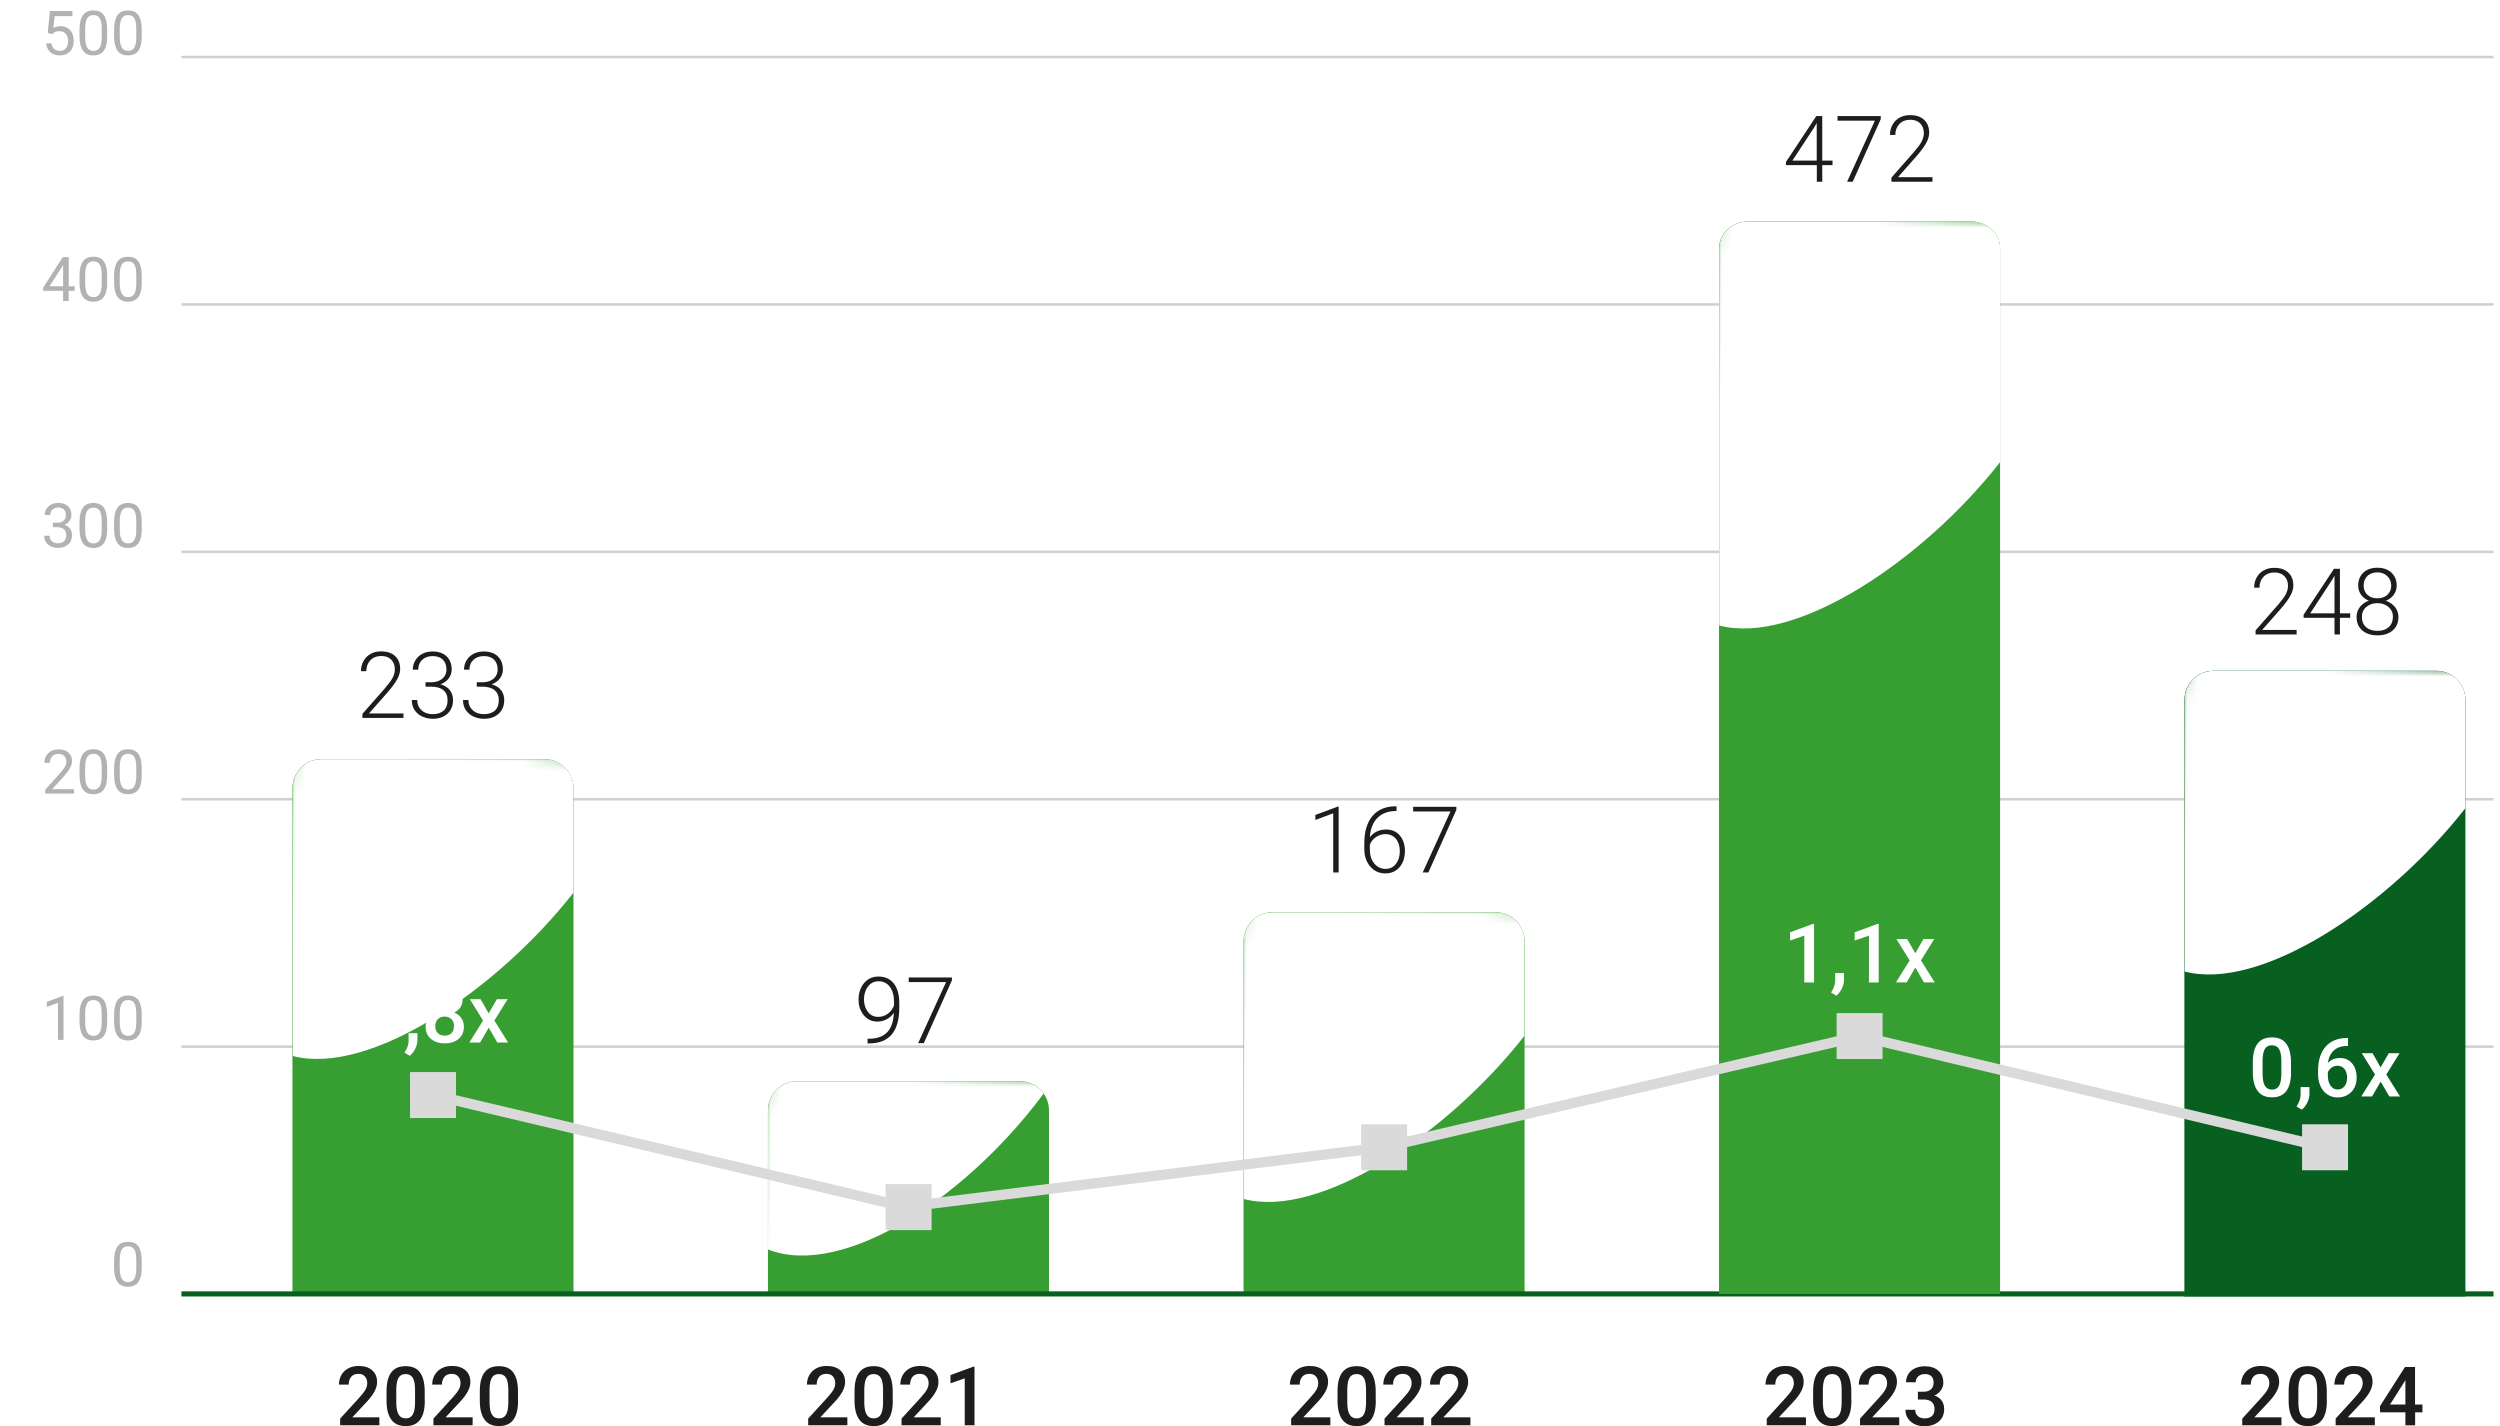
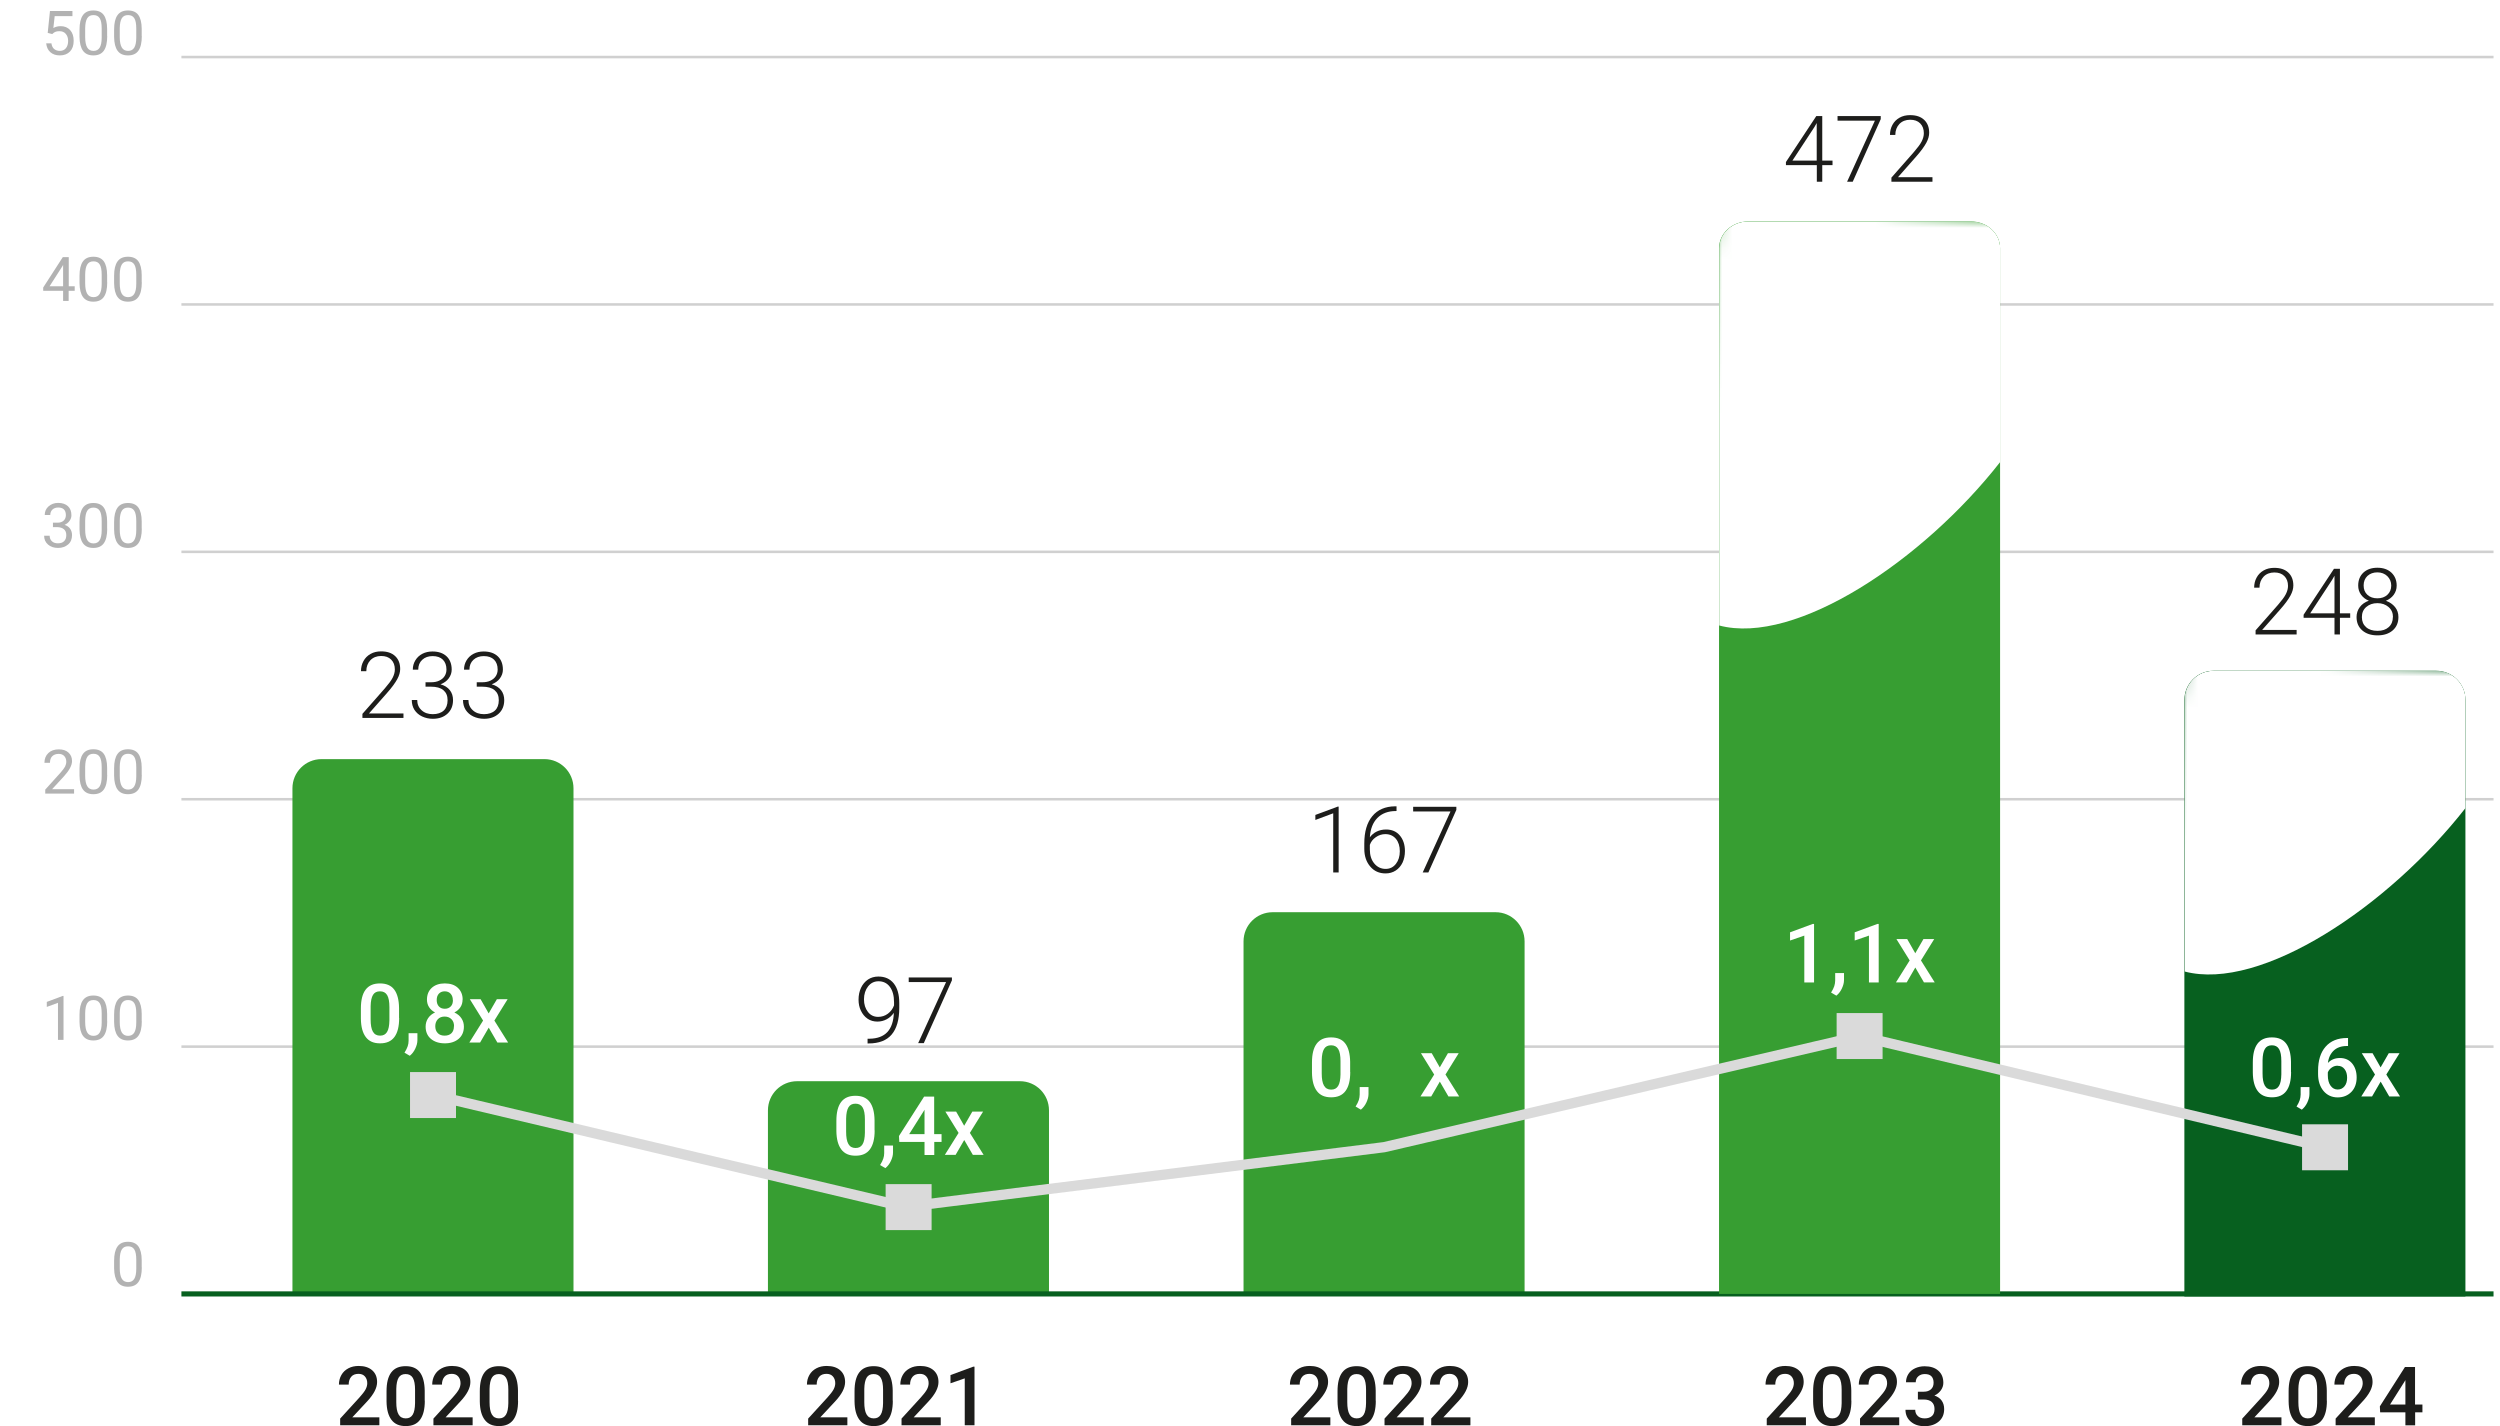
<svg xmlns="http://www.w3.org/2000/svg" xmlns:xlink="http://www.w3.org/1999/xlink" id="Capa_1" data-name="Capa 1" viewBox="0 0 243.64 139.02">
  <defs>
    <style>
      .cls-1, .cls-2, .cls-3, .cls-4 {
        fill: none;
      }

      .cls-5 {
        mask: url(#mask);
      }

      .cls-6 {
        filter: url(#luminosity-noclip);
      }

      .cls-7 {
        filter: url(#luminosity-noclip-3);
      }

      .cls-8 {
        filter: url(#luminosity-noclip-4);
      }

      .cls-9 {
        filter: url(#luminosity-noclip-2);
      }

      .cls-10 {
        filter: url(#luminosity-noclip-5);
      }

      .cls-11 {
        fill: #1d1d1b;
      }

      .cls-12 {
        mask: url(#mask-2);
      }

      .cls-13 {
        mask: url(#mask-3);
      }

      .cls-14 {
        mask: url(#mask-4);
      }

      .cls-15 {
        mask: url(#mask-1);
      }

      .cls-16 {
        clip-path: url(#clippath-1);
      }

      .cls-17 {
        clip-path: url(#clippath-3);
      }

      .cls-18 {
        clip-path: url(#clippath-4);
      }

      .cls-19 {
        clip-path: url(#clippath-2);
      }

      .cls-20 {
        clip-path: url(#clippath-7);
      }

      .cls-21 {
        clip-path: url(#clippath-6);
      }

      .cls-22 {
        clip-path: url(#clippath-9);
      }

      .cls-23 {
        clip-path: url(#clippath-8);
      }

      .cls-24 {
        clip-path: url(#clippath-5);
      }

      .cls-25 {
        fill: #dadada;
      }

      .cls-2 {
        stroke: #07601f;
        stroke-width: .5px;
      }

      .cls-26 {
        fill: #fff;
      }

      .cls-27 {
        fill: url(#Degradado_sin_nombre);
      }

      .cls-3 {
        stroke: #d0d0d0;
        stroke-width: .25px;
      }

      .cls-28 {
        fill: url(#Degradado_sin_nombre-2);
      }

      .cls-29 {
        fill: url(#Degradado_sin_nombre-5);
      }

      .cls-30 {
        fill: url(#Degradado_sin_nombre-4);
      }

      .cls-31 {
        fill: url(#Degradado_sin_nombre-3);
      }

      .cls-32 {
        fill: #379e32;
      }

      .cls-4 {
        stroke: #dadada;
      }

      .cls-33 {
        fill: #07601f;
      }

      .cls-34 {
        clip-path: url(#clippath);
      }

      .cls-35 {
        fill: #b2b2b2;
      }
    </style>
    <clipPath id="clippath">
      <path class="cls-1" d="M31.34,73.98c-1.57,0-2.83,1.27-2.83,2.83v49.3h27.39v-49.3c0-1.57-1.27-2.83-2.83-2.83h-21.72Z" />
    </clipPath>
    <filter id="luminosity-noclip" x="13.28" y="24.65" width="57.85" height="103.37" color-interpolation-filters="sRGB" filterUnits="userSpaceOnUse">
      <feFlood flood-color="#fff" result="bg" />
      <feBlend in="SourceGraphic" in2="bg" />
    </filter>
    <linearGradient id="Degradado_sin_nombre" data-name="Degradado sin nombre" x1="414.24" y1="186.95" x2="415.24" y2="186.95" gradientTransform="translate(30404.8 -13571.78) rotate(-180) scale(73.13 -73.13)" gradientUnits="userSpaceOnUse">
      <stop offset="0" stop-color="#fff" />
      <stop offset="1" stop-color="#000" />
    </linearGradient>
    <mask id="mask" x="13.28" y="24.65" width="57.85" height="103.37" maskUnits="userSpaceOnUse">
      <g class="cls-6">
-         <rect class="cls-27" x="15.24" y="84.57" width="53.91" height="30.96" transform="translate(-60.54 135.17) rotate(-86)" />
-       </g>
+         </g>
    </mask>
    <clipPath id="clippath-1">
      <rect class="cls-1" x="13.28" y="24.65" width="57.85" height="79.55" />
    </clipPath>
    <clipPath id="clippath-2">
      <path class="cls-1" d="M77.68,105.37c-1.57,0-2.84,1.27-2.84,2.83v17.91h27.39v-17.91c0-1.56-1.27-2.83-2.83-2.83h-21.72Z" />
    </clipPath>
    <filter id="luminosity-noclip-2" x="59.62" y="41.4" width="57.85" height="86.62" color-interpolation-filters="sRGB" filterUnits="userSpaceOnUse">
      <feFlood flood-color="#fff" result="bg" />
      <feBlend in="SourceGraphic" in2="bg" />
    </filter>
    <linearGradient id="Degradado_sin_nombre-2" data-name="Degradado sin nombre" y1="186.95" y2="186.95" gradientTransform="translate(30450.1 -13556.02) rotate(-180) scale(73.13 -73.13)" xlink:href="#Degradado_sin_nombre" />
    <mask id="mask-1" x="59.62" y="41.4" width="57.85" height="86.62" maskUnits="userSpaceOnUse">
      <g class="cls-9">
        <rect class="cls-28" x="77.24" y="101.35" width="22.6" height="28.77" transform="translate(-33.09 196) rotate(-86)" />
      </g>
    </mask>
    <clipPath id="clippath-3">
      <rect class="cls-1" x="59.62" y="41.4" width="57.85" height="81.96" />
    </clipPath>
    <clipPath id="clippath-4">
      <path class="cls-1" d="M124.03,88.9c-1.57,0-2.84,1.27-2.84,2.83v34.38h27.39v-34.38c0-1.57-1.27-2.83-2.83-2.83h-21.72Z" />
    </clipPath>
    <filter id="luminosity-noclip-3" x="105.97" y="38.59" width="57.85" height="89.43" color-interpolation-filters="sRGB" filterUnits="userSpaceOnUse">
      <feFlood flood-color="#fff" result="bg" />
      <feBlend in="SourceGraphic" in2="bg" />
    </filter>
    <linearGradient id="Degradado_sin_nombre-3" data-name="Degradado sin nombre" x1="414.24" y1="186.94" x2="415.24" y2="186.94" gradientTransform="translate(30491.02 -13563.88) rotate(-180) scale(73.13 -73.13)" xlink:href="#Degradado_sin_nombre" />
    <mask id="mask-2" x="105.97" y="38.59" width="57.85" height="89.43" maskUnits="userSpaceOnUse">
      <g class="cls-7">
        <rect class="cls-31" x="115.37" y="92.54" width="39.04" height="29.92" transform="translate(18.24 234.56) rotate(-86)" />
      </g>
    </mask>
    <clipPath id="clippath-5">
-       <rect class="cls-1" x="105.97" y="38.59" width="57.85" height="79.55" />
-     </clipPath>
+       </clipPath>
    <clipPath id="clippath-6">
      <path class="cls-1" d="M215.72,65.37c-1.57,0-2.83,1.27-2.83,2.83v58.14h27.39v-58.14c0-1.57-1.27-2.83-2.83-2.83h-21.72Z" />
    </clipPath>
    <filter id="luminosity-noclip-4" x="197.66" y="16.42" width="57.85" height="111.84" color-interpolation-filters="sRGB" filterUnits="userSpaceOnUse">
      <feFlood flood-color="#fff" result="bg" />
      <feBlend in="SourceGraphic" in2="bg" />
    </filter>
    <linearGradient id="Degradado_sin_nombre-4" data-name="Degradado sin nombre" x1="414.24" y1="186.95" x2="415.24" y2="186.95" gradientTransform="translate(30593.22 -13576.25) rotate(180) scale(73.13 -73.13)" xlink:href="#Degradado_sin_nombre" />
    <mask id="mask-3" x="197.66" y="16.42" width="57.85" height="111.84" maskUnits="userSpaceOnUse">
      <g class="cls-8">
        <rect class="cls-30" x="195.21" y="80.07" width="62.74" height="31.58" transform="translate(115.15 315.21) rotate(-86)" />
      </g>
    </mask>
    <clipPath id="clippath-7">
      <rect class="cls-1" x="197.66" y="16.42" width="57.85" height="79.55" />
    </clipPath>
    <clipPath id="clippath-8">
      <path class="cls-1" d="M170.37,21.58c-1.57,0-2.83,1.17-2.83,2.61v101.91h27.39V24.19c0-1.44-1.27-2.61-2.83-2.61h-21.72Z" />
    </clipPath>
    <filter id="luminosity-noclip-5" x="152.31" y="-17.3" width="57.85" height="145.31" color-interpolation-filters="sRGB" filterUnits="userSpaceOnUse">
      <feFlood flood-color="#fff" result="bg" />
      <feBlend in="SourceGraphic" in2="bg" />
    </filter>
    <linearGradient id="Degradado_sin_nombre-5" data-name="Degradado sin nombre" x1="414.24" y1="186.96" x2="415.24" y2="186.96" gradientTransform="translate(30559.54 -13599.09) rotate(-180) scale(73.13 -73.13)" xlink:href="#Degradado_sin_nombre" />
    <mask id="mask-4" x="152.31" y="-17.3" width="57.85" height="145.31" maskUnits="userSpaceOnUse">
      <g class="cls-10">
        <rect class="cls-29" x="128.14" y="56.53" width="106.18" height="34.62" transform="translate(94.93 249.48) rotate(-86)" />
      </g>
    </mask>
    <clipPath id="clippath-9">
      <rect class="cls-1" x="152.31" y="-17.3" width="57.85" height="79.55" />
    </clipPath>
  </defs>
  <line class="cls-3" x1="17.68" y1="102" x2="243.01" y2="102" />
  <line class="cls-3" x1="17.68" y1="77.89" x2="243.01" y2="77.89" />
  <line class="cls-3" x1="17.68" y1="53.78" x2="243.01" y2="53.78" />
  <line class="cls-3" x1="17.68" y1="29.67" x2="243.01" y2="29.67" />
  <line class="cls-3" x1="17.68" y1="5.56" x2="243.01" y2="5.56" />
  <g>
    <path class="cls-35" d="M4.65,3.2l.22-2.13h2.19v.5h-1.73l-.13,1.16c.21-.12.45-.18.71-.18.39,0,.7.13.93.39s.34.6.34,1.04-.12.79-.36,1.04-.57.38-.99.38c-.38,0-.68-.1-.92-.31s-.37-.5-.41-.87h.51c.03.24.12.43.26.55s.33.19.56.19c.25,0,.45-.09.59-.26s.22-.41.22-.71c0-.29-.08-.51-.23-.69s-.36-.26-.62-.26c-.24,0-.42.05-.56.16l-.14.12-.43-.11Z" />
    <path class="cls-35" d="M10.45,3.52c0,.63-.11,1.11-.33,1.42s-.56.46-1.02.46-.79-.15-1.01-.45-.33-.75-.34-1.35v-.72c0-.63.11-1.09.33-1.4s.56-.46,1.02-.46.8.15,1.01.44.33.75.33,1.36v.7ZM9.91,2.78c0-.46-.06-.79-.19-1s-.33-.31-.61-.31-.48.1-.61.31-.19.53-.2.96v.87c0,.46.07.8.2,1.02s.34.33.61.33.47-.1.6-.31.2-.53.2-.98v-.89Z" />
    <path class="cls-35" d="M13.82,3.52c0,.63-.11,1.11-.33,1.42s-.56.46-1.02.46-.79-.15-1.01-.45-.33-.75-.34-1.35v-.72c0-.63.11-1.09.33-1.4s.56-.46,1.02-.46.8.15,1.01.44.33.75.33,1.36v.7ZM13.28,2.78c0-.46-.06-.79-.19-1s-.33-.31-.61-.31-.48.1-.61.31-.19.53-.2.96v.87c0,.46.07.8.2,1.02s.34.33.61.33.47-.1.6-.31.2-.53.2-.98v-.89Z" />
  </g>
  <g>
    <path class="cls-35" d="M6.69,27.9h.59v.44h-.59v.99h-.54v-.99h-1.94v-.32l1.91-2.96h.58v2.83ZM4.82,27.9h1.33v-2.09l-.06.12-1.26,1.97Z" />
    <path class="cls-35" d="M10.45,27.52c0,.63-.11,1.11-.33,1.42s-.56.46-1.02.46-.79-.15-1.01-.45-.33-.75-.34-1.35v-.72c0-.63.11-1.09.33-1.4s.56-.46,1.02-.46.8.15,1.01.44.33.75.33,1.36v.7ZM9.91,26.78c0-.46-.06-.79-.19-1s-.33-.31-.61-.31-.48.1-.61.31-.19.53-.2.96v.87c0,.46.07.8.2,1.02s.34.33.61.33.47-.1.6-.31.2-.53.2-.98v-.89Z" />
    <path class="cls-35" d="M13.82,27.52c0,.63-.11,1.11-.33,1.42s-.56.46-1.02.46-.79-.15-1.01-.45-.33-.75-.34-1.35v-.72c0-.63.11-1.09.33-1.4s.56-.46,1.02-.46.8.15,1.01.44.33.75.33,1.36v.7ZM13.28,26.78c0-.46-.06-.79-.19-1s-.33-.31-.61-.31-.48.1-.61.31-.19.53-.2.96v.87c0,.46.07.8.2,1.02s.34.33.61.33.47-.1.6-.31.2-.53.2-.98v-.89Z" />
  </g>
  <g>
    <path class="cls-35" d="M5.19,50.94h.41c.26,0,.46-.07.6-.2s.22-.31.22-.53c0-.5-.25-.75-.75-.75-.23,0-.42.07-.56.2s-.21.31-.21.53h-.54c0-.34.12-.62.37-.84s.56-.34.94-.34c.4,0,.72.11.95.32s.34.51.34.89c0,.19-.06.37-.18.54s-.28.3-.49.39c.23.07.42.2.54.37s.19.38.19.63c0,.38-.12.69-.38.91s-.58.34-.98.34-.73-.11-.98-.33-.38-.5-.38-.86h.54c0,.22.07.4.22.54s.34.2.59.2c.26,0,.46-.07.6-.21s.21-.33.21-.59-.08-.44-.23-.57-.37-.2-.66-.21h-.41v-.44Z" />
    <path class="cls-35" d="M10.45,51.52c0,.63-.11,1.11-.33,1.42s-.56.46-1.02.46-.79-.15-1.01-.45-.33-.75-.34-1.35v-.72c0-.63.11-1.09.33-1.4s.56-.46,1.02-.46.8.15,1.01.44.33.75.33,1.36v.7ZM9.91,50.78c0-.46-.06-.79-.19-1s-.33-.31-.61-.31-.48.1-.61.31-.19.53-.2.96v.87c0,.46.07.8.2,1.02s.34.33.61.33.47-.1.6-.31.2-.53.2-.98v-.89Z" />
    <path class="cls-35" d="M13.82,51.52c0,.63-.11,1.11-.33,1.42s-.56.46-1.02.46-.79-.15-1.01-.45-.33-.75-.34-1.35v-.72c0-.63.11-1.09.33-1.4s.56-.46,1.02-.46.8.15,1.01.44.33.75.33,1.36v.7ZM13.28,50.78c0-.46-.06-.79-.19-1s-.33-.31-.61-.31-.48.1-.61.31-.19.53-.2.96v.87c0,.46.07.8.2,1.02s.34.33.61.33.47-.1.6-.31.2-.53.2-.98v-.89Z" />
  </g>
  <g>
    <path class="cls-35" d="M7.2,77.34h-2.79v-.39l1.48-1.64c.22-.25.37-.45.45-.6.08-.16.12-.32.12-.48,0-.22-.07-.41-.2-.55s-.31-.21-.54-.21c-.27,0-.48.08-.63.23s-.22.37-.22.64h-.54c0-.39.13-.71.38-.95s.59-.36,1.02-.36c.4,0,.71.1.94.31.23.21.35.48.35.83,0,.42-.27.92-.8,1.5l-1.14,1.24h2.14v.44Z" />
    <path class="cls-35" d="M10.45,75.52c0,.63-.11,1.11-.33,1.42s-.56.46-1.02.46-.79-.15-1.01-.45c-.22-.3-.33-.75-.34-1.35v-.72c0-.63.11-1.09.33-1.4s.56-.46,1.02-.46.8.15,1.01.44.33.75.33,1.36v.7ZM9.91,74.77c0-.46-.06-.79-.19-1-.13-.21-.33-.31-.61-.31s-.48.1-.61.31-.19.53-.2.96v.87c0,.46.07.8.2,1.02.13.22.34.33.61.33s.47-.1.6-.31.2-.53.2-.98v-.89Z" />
    <path class="cls-35" d="M13.82,75.52c0,.63-.11,1.11-.33,1.42s-.56.46-1.02.46-.79-.15-1.01-.45c-.22-.3-.33-.75-.34-1.35v-.72c0-.63.11-1.09.33-1.4s.56-.46,1.02-.46.8.15,1.01.44.33.75.33,1.36v.7ZM13.28,74.77c0-.46-.06-.79-.19-1-.13-.21-.33-.31-.61-.31s-.48.1-.61.31-.19.53-.2.96v.87c0,.46.07.8.2,1.02.13.22.34.33.61.33s.47-.1.6-.31.2-.53.2-.98v-.89Z" />
  </g>
  <g>
    <path class="cls-35" d="M6.19,101.34h-.54v-3.61l-1.09.4v-.49l1.55-.58h.08v4.29Z" />
    <path class="cls-35" d="M10.45,99.52c0,.63-.11,1.11-.33,1.42s-.56.46-1.02.46-.79-.15-1.01-.45c-.22-.3-.33-.75-.34-1.35v-.72c0-.63.11-1.09.33-1.4s.56-.46,1.02-.46.8.15,1.01.44.33.75.33,1.36v.7ZM9.91,98.77c0-.46-.06-.79-.19-1-.13-.21-.33-.31-.61-.31s-.48.1-.61.31-.19.53-.2.96v.87c0,.46.07.8.2,1.02.13.22.34.33.61.33s.47-.1.6-.31.2-.53.2-.98v-.89Z" />
    <path class="cls-35" d="M13.82,99.52c0,.63-.11,1.11-.33,1.42s-.56.46-1.02.46-.79-.15-1.01-.45c-.22-.3-.33-.75-.34-1.35v-.72c0-.63.11-1.09.33-1.4s.56-.46,1.02-.46.8.15,1.01.44.33.75.33,1.36v.7ZM13.28,98.77c0-.46-.06-.79-.19-1-.13-.21-.33-.31-.61-.31s-.48.1-.61.31-.19.53-.2.96v.87c0,.46.07.8.2,1.02.13.22.34.33.61.33s.47-.1.6-.31.2-.53.2-.98v-.89Z" />
  </g>
  <path class="cls-35" d="M13.82,123.52c0,.63-.11,1.11-.33,1.42s-.56.46-1.02.46-.79-.15-1.01-.45c-.22-.3-.33-.75-.34-1.35v-.72c0-.63.11-1.09.33-1.4s.56-.46,1.02-.46.8.15,1.01.44.33.75.33,1.36v.7ZM13.28,122.77c0-.46-.06-.79-.19-1-.13-.21-.33-.31-.61-.31s-.48.1-.61.31-.19.53-.2.96v.87c0,.46.07.8.2,1.02.13.22.34.33.61.33s.47-.1.6-.31.2-.53.2-.98v-.89Z" />
  <g>
    <g>
      <path class="cls-11" d="M36.97,138.9h-3.82v-.65l1.89-2.07c.27-.3.47-.56.58-.76s.17-.41.17-.62c0-.27-.08-.49-.23-.66s-.36-.25-.62-.25c-.31,0-.55.09-.71.28s-.25.44-.25.77h-.95c0-.35.08-.66.24-.94s.38-.49.68-.65.63-.23,1.01-.23c.55,0,.99.14,1.31.42s.48.66.48,1.15c0,.28-.08.58-.24.89s-.42.67-.79,1.06l-1.39,1.49h2.64v.76Z" />
      <path class="cls-11" d="M41.4,136.51c0,.82-.15,1.43-.46,1.85s-.77.62-1.4.62-1.08-.2-1.39-.61-.47-1-.48-1.8v-.98c0-.82.15-1.43.46-1.84s.77-.61,1.4-.61,1.09.2,1.39.6.46,1,.47,1.79v.98ZM40.45,135.45c0-.53-.07-.92-.22-1.17s-.38-.37-.7-.37-.54.12-.68.35-.22.6-.23,1.1v1.29c0,.53.07.93.22,1.19s.38.39.7.39.53-.12.68-.36.22-.62.23-1.13v-1.29Z" />
      <path class="cls-11" d="M46.06,138.9h-3.82v-.65l1.89-2.07c.27-.3.47-.56.58-.76s.17-.41.17-.62c0-.27-.08-.49-.23-.66s-.36-.25-.62-.25c-.31,0-.55.09-.71.28s-.25.44-.25.77h-.95c0-.35.08-.66.24-.94s.38-.49.68-.65.63-.23,1.01-.23c.55,0,.99.14,1.31.42s.48.66.48,1.15c0,.28-.08.58-.24.89s-.42.67-.79,1.06l-1.39,1.49h2.64v.76Z" />
      <path class="cls-11" d="M50.49,136.51c0,.82-.15,1.43-.46,1.85s-.77.62-1.4.62-1.08-.2-1.39-.61-.47-1-.48-1.8v-.98c0-.82.15-1.43.46-1.84s.77-.61,1.4-.61,1.09.2,1.39.6.46,1,.47,1.79v.98ZM49.54,135.45c0-.53-.07-.92-.22-1.17s-.38-.37-.7-.37-.54.12-.68.35-.22.6-.23,1.1v1.29c0,.53.07.93.22,1.19s.38.39.7.39.53-.12.68-.36.22-.62.23-1.13v-1.29Z" />
    </g>
    <g>
      <path class="cls-11" d="M82.58,138.9h-3.82v-.65l1.89-2.07c.27-.3.47-.56.58-.76s.17-.41.17-.62c0-.27-.08-.49-.23-.66s-.36-.25-.62-.25c-.31,0-.55.09-.71.28s-.25.44-.25.77h-.95c0-.35.08-.66.24-.94s.38-.49.68-.65.63-.23,1.01-.23c.55,0,.99.14,1.31.42s.48.66.48,1.15c0,.28-.08.58-.24.89s-.42.67-.79,1.06l-1.39,1.49h2.64v.76Z" />
      <path class="cls-11" d="M87.01,136.51c0,.82-.15,1.43-.46,1.85s-.77.62-1.4.62-1.08-.2-1.39-.61-.47-1-.48-1.8v-.98c0-.82.15-1.43.46-1.84s.77-.61,1.4-.61,1.09.2,1.39.6.46,1,.47,1.79v.98ZM86.06,135.45c0-.53-.07-.92-.22-1.17s-.38-.37-.7-.37-.54.12-.68.35-.22.6-.23,1.1v1.29c0,.53.07.93.22,1.19s.38.39.7.39.53-.12.68-.36.22-.62.23-1.13v-1.29Z" />
      <path class="cls-11" d="M91.68,138.9h-3.82v-.65l1.89-2.07c.27-.3.47-.56.58-.76s.17-.41.17-.62c0-.27-.08-.49-.23-.66s-.36-.25-.62-.25c-.31,0-.55.09-.71.28s-.25.44-.25.77h-.95c0-.35.08-.66.24-.94s.38-.49.68-.65.63-.23,1.01-.23c.55,0,.99.14,1.31.42s.48.66.48,1.15c0,.28-.08.58-.24.89s-.42.67-.79,1.06l-1.39,1.49h2.64v.76Z" />
      <path class="cls-11" d="M94.97,138.9h-.95v-4.57l-1.39.48v-.8l2.22-.82h.12v5.71Z" />
    </g>
    <g>
      <path class="cls-11" d="M129.65,138.9h-3.82v-.65l1.89-2.07c.27-.3.47-.56.58-.76s.17-.41.17-.62c0-.27-.08-.49-.23-.66s-.36-.25-.62-.25c-.31,0-.55.09-.71.28s-.25.44-.25.77h-.95c0-.35.08-.66.24-.94s.38-.49.68-.65.63-.23,1.01-.23c.55,0,.99.14,1.31.42s.48.66.48,1.15c0,.28-.08.58-.24.89s-.42.67-.79,1.06l-1.39,1.49h2.64v.76Z" />
      <path class="cls-11" d="M134.08,136.51c0,.82-.15,1.43-.46,1.85s-.77.62-1.4.62-1.08-.2-1.39-.61-.47-1-.48-1.8v-.98c0-.82.15-1.43.46-1.84s.77-.61,1.4-.61,1.09.2,1.39.6.46,1,.47,1.79v.98ZM133.13,135.45c0-.53-.07-.92-.22-1.17s-.38-.37-.7-.37-.54.12-.68.35-.22.6-.23,1.1v1.29c0,.53.07.93.22,1.19s.38.39.7.39.53-.12.68-.36.22-.62.23-1.13v-1.29Z" />
      <path class="cls-11" d="M138.75,138.9h-3.82v-.65l1.89-2.07c.27-.3.47-.56.58-.76s.17-.41.17-.62c0-.27-.08-.49-.23-.66s-.36-.25-.62-.25c-.31,0-.55.09-.71.28s-.25.44-.25.77h-.95c0-.35.08-.66.24-.94s.38-.49.68-.65.63-.23,1.01-.23c.55,0,.99.14,1.31.42s.48.66.48,1.15c0,.28-.08.58-.24.89s-.42.67-.79,1.06l-1.39,1.49h2.64v.76Z" />
      <path class="cls-11" d="M143.3,138.9h-3.82v-.65l1.89-2.07c.27-.3.47-.56.58-.76s.17-.41.17-.62c0-.27-.08-.49-.23-.66s-.36-.25-.62-.25c-.31,0-.55.09-.71.28s-.25.44-.25.77h-.95c0-.35.08-.66.24-.94s.38-.49.68-.65.63-.23,1.01-.23c.55,0,.99.14,1.31.42s.48.66.48,1.15c0,.28-.08.58-.24.89s-.42.67-.79,1.06l-1.39,1.49h2.64v.76Z" />
    </g>
    <g>
      <path class="cls-11" d="M176,138.9h-3.82v-.65l1.89-2.07c.27-.3.47-.56.58-.76s.17-.41.17-.62c0-.27-.08-.49-.23-.66s-.36-.25-.62-.25c-.31,0-.55.09-.71.28s-.25.44-.25.77h-.95c0-.35.08-.66.24-.94s.38-.49.68-.65.63-.23,1.01-.23c.55,0,.99.14,1.31.42s.48.66.48,1.15c0,.28-.08.58-.24.89s-.42.67-.79,1.06l-1.39,1.49h2.64v.76Z" />
      <path class="cls-11" d="M180.43,136.51c0,.82-.15,1.43-.46,1.85s-.77.62-1.4.62-1.08-.2-1.39-.61-.47-1-.48-1.8v-.98c0-.82.15-1.43.46-1.84s.77-.61,1.4-.61,1.09.2,1.39.6.46,1,.47,1.79v.98ZM179.48,135.45c0-.53-.07-.92-.22-1.17s-.38-.37-.7-.37-.54.12-.68.35-.22.6-.23,1.1v1.29c0,.53.07.93.22,1.19s.38.39.7.39.53-.12.68-.36.22-.62.23-1.13v-1.29Z" />
      <path class="cls-11" d="M185.09,138.9h-3.82v-.65l1.89-2.07c.27-.3.47-.56.58-.76s.17-.41.17-.62c0-.27-.08-.49-.23-.66s-.36-.25-.62-.25c-.31,0-.55.09-.71.28s-.25.44-.25.77h-.95c0-.35.08-.66.24-.94s.38-.49.68-.65.63-.23,1.01-.23c.55,0,.99.14,1.31.42s.48.66.48,1.15c0,.28-.08.58-.24.89s-.42.67-.79,1.06l-1.39,1.49h2.64v.76Z" />
      <path class="cls-11" d="M186.91,135.63h.58c.29,0,.52-.08.69-.23s.26-.36.26-.64-.07-.48-.21-.63-.36-.22-.65-.22c-.25,0-.46.07-.63.22s-.25.34-.25.58h-.95c0-.29.08-.56.23-.8s.37-.43.65-.56.59-.2.93-.2c.57,0,1.01.14,1.34.43s.49.68.49,1.19c0,.25-.08.5-.24.72s-.37.4-.63.51c.31.11.55.27.71.5s.24.5.24.82c0,.51-.17.92-.53,1.22s-.81.45-1.38.45-1-.15-1.34-.44-.52-.68-.52-1.16h.95c0,.25.08.45.25.61s.39.23.68.23.53-.08.7-.23.25-.38.25-.68-.09-.53-.27-.69-.44-.24-.79-.24h-.56v-.75Z" />
    </g>
    <g>
      <path class="cls-11" d="M222.34,138.9h-3.82v-.65l1.89-2.07c.27-.3.47-.56.58-.76s.17-.41.17-.62c0-.27-.08-.49-.23-.66s-.36-.25-.62-.25c-.31,0-.55.09-.71.28s-.25.44-.25.77h-.95c0-.35.08-.66.24-.94s.38-.49.68-.65.63-.23,1.01-.23c.55,0,.99.14,1.31.42s.48.66.48,1.15c0,.28-.08.58-.24.89s-.42.67-.79,1.06l-1.39,1.49h2.64v.76Z" />
      <path class="cls-11" d="M226.77,136.51c0,.82-.15,1.43-.46,1.85s-.77.62-1.4.62-1.08-.2-1.39-.61-.47-1-.48-1.8v-.98c0-.82.15-1.43.46-1.84s.77-.61,1.4-.61,1.09.2,1.39.6.46,1,.47,1.79v.98ZM225.82,135.45c0-.53-.07-.92-.22-1.17s-.38-.37-.7-.37-.54.12-.68.35-.22.6-.23,1.1v1.29c0,.53.07.93.22,1.19s.38.39.7.39.53-.12.68-.36.22-.62.23-1.13v-1.29Z" />
      <path class="cls-11" d="M231.44,138.9h-3.82v-.65l1.89-2.07c.27-.3.47-.56.58-.76s.17-.41.17-.62c0-.27-.08-.49-.23-.66s-.36-.25-.62-.25c-.31,0-.55.09-.71.28s-.25.44-.25.77h-.95c0-.35.08-.66.24-.94s.38-.49.68-.65.63-.23,1.01-.23c.55,0,.99.14,1.31.42s.48.66.48,1.15c0,.28-.08.58-.24.89s-.42.67-.79,1.06l-1.39,1.49h2.64v.76Z" />
      <path class="cls-11" d="M235.37,136.88h.71v.76h-.71v1.27h-.95v-1.27h-2.46l-.03-.58,2.45-3.84h.98v3.66ZM232.93,136.88h1.49v-2.38l-.07.12-1.42,2.25Z" />
    </g>
    <path class="cls-32" d="M31.34,73.98c-1.57,0-2.84,1.27-2.84,2.84v49.3h27.39v-49.3c0-1.57-1.27-2.84-2.83-2.84h-21.72Z" />
  </g>
  <g class="cls-34">
    <g class="cls-5">
      <g class="cls-16">
        <path class="cls-26" d="M22.28,32.65v58.38c0,29.22,39.85-1.19,39.85-18.17v-40.21H22.28Z" />
      </g>
    </g>
  </g>
  <path class="cls-32" d="M77.68,105.37c-1.57,0-2.84,1.27-2.84,2.84v17.91h27.39v-17.91c0-1.57-1.27-2.84-2.83-2.84h-21.72Z" />
  <g class="cls-19">
    <g class="cls-15">
      <g class="cls-17">
-         <path class="cls-26" d="M68.62,49.4v58.38c0,32.98,39.85,2.57,39.85-18.17v-40.21h-39.85Z" />
-       </g>
+         </g>
    </g>
  </g>
  <path class="cls-32" d="M124.03,88.9c-1.57,0-2.84,1.27-2.84,2.84v34.38h27.39v-34.38c0-1.57-1.27-2.84-2.83-2.84h-21.72Z" />
  <g class="cls-18">
    <g class="cls-12">
      <g class="cls-24">
        <path class="cls-26" d="M114.97,46.59v58.38c0,29.22,39.85-1.19,39.85-18.17v-40.21h-39.85Z" />
      </g>
    </g>
  </g>
  <path class="cls-33" d="M215.72,65.37c-1.57,0-2.84,1.27-2.84,2.84v58.14h27.39v-58.14c0-1.57-1.27-2.84-2.83-2.84h-21.72Z" />
  <g class="cls-21">
    <g class="cls-13">
      <g class="cls-20">
        <path class="cls-26" d="M206.66,24.42v58.38c0,29.22,39.85-1.19,39.85-18.17V24.42h-39.85Z" />
      </g>
    </g>
  </g>
  <g>
    <path class="cls-11" d="M39.33,69.97h-4.01v-.4l2.19-2.49c.36-.42.62-.76.76-1.04s.21-.54.21-.8c0-.4-.12-.72-.36-.96-.24-.24-.56-.35-.98-.35s-.78.14-1.04.41-.4.63-.4,1.07h-.52c0-.36.08-.69.24-.98.16-.3.39-.53.69-.7s.64-.25,1.03-.25c.59,0,1.04.15,1.37.46.33.31.49.73.49,1.26,0,.3-.09.63-.28.98-.19.35-.51.8-.98,1.33l-1.78,2.02h3.36v.44Z" />
    <path class="cls-11" d="M41.48,66.49h.54c.3,0,.57-.05.79-.16.23-.11.4-.25.52-.44.12-.19.18-.4.18-.64,0-.41-.12-.73-.35-.96s-.56-.35-1-.35c-.41,0-.75.12-1.01.36-.26.24-.39.56-.39.96h-.53c0-.33.08-.63.25-.91s.4-.49.69-.64.62-.22.98-.22c.58,0,1.04.16,1.37.47s.5.75.5,1.3c0,.31-.1.59-.29.85-.19.26-.46.45-.8.58.4.11.7.3.91.57.21.27.31.59.31.97,0,.55-.18.99-.54,1.32s-.83.5-1.43.5c-.38,0-.73-.08-1.05-.23-.32-.15-.56-.37-.74-.64-.17-.27-.26-.59-.26-.96h.53c0,.41.14.74.43,1,.28.26.65.38,1.09.38s.81-.12,1.06-.35c.25-.23.38-.57.38-1.01s-.14-.75-.41-.98-.68-.34-1.21-.34h-.53v-.45Z" />
    <path class="cls-11" d="M46.47,66.49h.54c.3,0,.57-.05.79-.16.23-.11.4-.25.52-.44.12-.19.18-.4.18-.64,0-.41-.12-.73-.35-.96s-.56-.35-1-.35c-.41,0-.75.12-1.01.36-.26.24-.39.56-.39.96h-.53c0-.33.08-.63.25-.91s.4-.49.69-.64.62-.22.98-.22c.58,0,1.04.16,1.37.47s.5.75.5,1.3c0,.31-.1.59-.29.85-.19.26-.46.45-.8.58.4.11.7.3.91.57.21.27.31.59.31.97,0,.55-.18.99-.54,1.32s-.83.5-1.43.5c-.38,0-.73-.08-1.05-.23-.32-.15-.56-.37-.74-.64-.17-.27-.26-.59-.26-.96h.53c0,.41.14.74.43,1,.28.26.65.38,1.09.38s.81-.12,1.06-.35c.25-.23.38-.57.38-1.01s-.14-.75-.41-.98-.68-.34-1.21-.34h-.53v-.45Z" />
  </g>
  <g>
    <path class="cls-11" d="M87.12,98.69c-.19.28-.42.49-.7.64-.28.15-.58.23-.91.23-.36,0-.68-.09-.96-.28s-.49-.45-.65-.78-.23-.69-.23-1.08c0-.42.08-.81.24-1.15.16-.34.39-.61.68-.81.29-.19.63-.29,1.01-.29.64,0,1.14.22,1.5.67.36.45.54,1.09.54,1.91v.47c0,1.16-.25,2.02-.74,2.6s-1.24.87-2.25.87h-.1v-.46h.19c.76-.01,1.35-.23,1.74-.65s.61-1.06.63-1.9ZM85.58,99.1c.35,0,.67-.1.95-.31.28-.21.48-.48.6-.81v-.3c0-.65-.14-1.15-.41-1.51-.27-.36-.64-.54-1.1-.54-.42,0-.76.17-1.02.5s-.4.76-.4,1.26.13.89.38,1.22.59.49,1,.49Z" />
    <path class="cls-11" d="M92.76,95.56l-2.73,6.1h-.55l2.72-5.95h-3.64v-.45h4.21v.3Z" />
  </g>
  <g>
    <path class="cls-11" d="M130.46,85.03h-.53v-5.77l-1.74.65v-.49l2.18-.81h.09v6.42Z" />
    <path class="cls-11" d="M136.1,78.58v.46h-.06c-.76,0-1.37.23-1.81.68-.44.45-.68,1.08-.73,1.88.18-.24.4-.43.67-.56.27-.13.58-.2.91-.2.56,0,1.01.19,1.34.58.33.39.5.9.5,1.52,0,.42-.08.79-.23,1.12-.16.33-.38.59-.67.78-.29.19-.62.28-.99.28-.61,0-1.11-.22-1.49-.67-.38-.44-.58-1.02-.58-1.72v-.53c0-1.14.26-2.03.78-2.66.52-.63,1.26-.95,2.22-.96h.13ZM135.01,81.29c-.33,0-.65.1-.93.3-.29.2-.48.45-.58.75v.45c0,.56.14,1.01.43,1.36.29.35.66.53,1.11.53.41,0,.74-.16,1-.49.25-.32.38-.73.38-1.23s-.13-.91-.38-1.21c-.25-.3-.6-.46-1.03-.46Z" />
    <path class="cls-11" d="M141.93,78.93l-2.73,6.1h-.55l2.71-5.95h-3.64v-.45h4.21v.3Z" />
  </g>
  <g>
    <path class="cls-11" d="M177.59,15.65h1v.44h-1v1.62h-.53v-1.62h-3.01v-.3l2.96-4.48h.58v4.34ZM174.69,15.65h2.36v-3.66l-.23.4-2.13,3.25Z" />
    <path class="cls-11" d="M183.29,11.61l-2.73,6.1h-.55l2.71-5.95h-3.64v-.45h4.21v.3Z" />
    <path class="cls-11" d="M188.34,17.71h-4.01v-.4l2.19-2.49c.36-.42.62-.76.76-1.04s.21-.54.21-.8c0-.4-.12-.72-.36-.96-.24-.24-.56-.35-.98-.35s-.78.14-1.04.41c-.26.28-.4.63-.4,1.07h-.52c0-.36.08-.69.24-.98.16-.3.39-.53.69-.7.3-.17.64-.25,1.03-.25.59,0,1.04.15,1.37.46.33.31.49.73.49,1.26,0,.3-.09.63-.28.98-.19.35-.51.8-.98,1.33l-1.78,2.02h3.36v.44Z" />
  </g>
  <g>
    <path class="cls-11" d="M223.83,61.83h-4.01v-.4l2.19-2.49c.36-.42.62-.76.76-1.04s.21-.54.21-.8c0-.4-.12-.72-.36-.96-.24-.24-.56-.35-.98-.35s-.78.14-1.04.41c-.26.28-.4.63-.4,1.07h-.52c0-.36.08-.69.24-.98.16-.3.39-.53.69-.7.3-.17.64-.25,1.03-.25.59,0,1.04.15,1.37.46.33.31.49.73.49,1.26,0,.3-.09.63-.28.98-.19.35-.51.8-.98,1.33l-1.78,2.02h3.36v.44Z" />
    <path class="cls-11" d="M228.04,59.77h1v.44h-1v1.62h-.53v-1.62h-3.01v-.3l2.96-4.48h.58v4.34ZM225.15,59.77h2.36v-3.66l-.23.4-2.13,3.25Z" />
    <path class="cls-11" d="M233.57,57.08c0,.33-.1.63-.29.89s-.45.45-.76.58c.37.13.66.33.89.61s.33.61.33.98c0,.55-.19.98-.56,1.3-.37.32-.86.48-1.48.48s-1.11-.16-1.48-.48c-.37-.32-.56-.75-.56-1.31,0-.36.11-.69.32-.97.21-.28.51-.49.88-.62-.32-.12-.57-.32-.76-.58-.19-.26-.28-.56-.28-.89,0-.53.17-.95.51-1.27.34-.31.79-.47,1.36-.47s1.02.16,1.36.47c.34.32.52.74.52,1.26ZM233.21,60.14c0-.4-.14-.73-.43-.98s-.65-.38-1.09-.38-.8.13-1.09.38-.42.58-.42.99.14.73.41.97c.27.24.64.36,1.11.36s.82-.12,1.09-.36c.27-.24.41-.57.41-.98ZM233.04,57.07c0-.37-.13-.67-.38-.92-.25-.24-.58-.37-.97-.37s-.72.12-.97.35c-.25.24-.37.55-.37.93s.12.68.37.91c.25.23.57.34.97.34s.72-.11.97-.34c.25-.23.38-.53.38-.9Z" />
  </g>
  <g>
    <path class="cls-26" d="M38.9,99.21c0,.82-.15,1.43-.46,1.85s-.77.62-1.4.62-1.08-.2-1.39-.61-.47-1-.48-1.8v-.98c0-.82.15-1.43.46-1.84s.77-.61,1.4-.61,1.09.2,1.39.6.46,1,.47,1.79v.98ZM37.95,98.15c0-.53-.07-.92-.22-1.17s-.38-.37-.7-.37-.54.12-.68.35-.22.6-.23,1.1v1.29c0,.53.07.93.22,1.19s.38.39.7.39.53-.12.68-.36.22-.62.23-1.13v-1.29Z" />
    <path class="cls-26" d="M39.93,102.89l-.51-.3c.15-.24.25-.44.31-.62s.09-.35.09-.54v-.74h.86v.68c0,.28-.08.55-.21.83s-.31.51-.53.69Z" />
    <path class="cls-26" d="M45.08,97.42c0,.28-.07.53-.21.74s-.34.39-.59.51c.3.14.53.33.69.57s.24.51.24.81c0,.5-.17.9-.51,1.19s-.79.44-1.35.44-1.02-.15-1.36-.44-.51-.69-.51-1.19c0-.3.08-.58.24-.82s.39-.43.68-.56c-.24-.12-.44-.3-.58-.51s-.21-.47-.21-.74c0-.48.16-.87.47-1.15s.73-.43,1.27-.43.96.14,1.27.43.47.67.47,1.15ZM44.25,100.01c0-.28-.08-.51-.25-.68s-.39-.26-.67-.26-.5.09-.66.26-.25.4-.25.68.08.5.24.67.39.25.67.25.51-.08.67-.24.24-.39.24-.68ZM44.13,97.46c0-.25-.07-.45-.21-.61s-.34-.24-.58-.24-.43.08-.57.23-.21.36-.21.62.07.47.21.62.33.23.58.23.43-.08.58-.23.21-.36.21-.62Z" />
    <path class="cls-26" d="M47.62,98.77l.8-1.39h1.05l-1.29,2.08,1.34,2.14h-1.05l-.84-1.45-.84,1.45h-1.05l1.34-2.14-1.29-2.08h1.05l.79,1.39Z" />
  </g>
  <g>
    <path class="cls-26" d="M85.24,110.16c0,.82-.15,1.43-.46,1.85s-.77.62-1.4.62-1.08-.2-1.39-.61-.47-1-.48-1.8v-.98c0-.82.15-1.43.46-1.84s.77-.61,1.4-.61,1.09.2,1.39.6.46,1,.47,1.79v.98ZM84.29,109.1c0-.53-.07-.92-.22-1.17s-.38-.37-.7-.37-.54.12-.68.35-.22.6-.23,1.1v1.29c0,.53.07.93.22,1.19s.38.39.7.39.53-.12.68-.36.22-.62.23-1.13v-1.29Z" />
    <path class="cls-26" d="M86.28,113.84l-.51-.3c.15-.24.25-.44.31-.62s.09-.35.09-.54v-.74h.86v.68c0,.28-.08.55-.21.83s-.31.51-.53.69Z" />
    <path class="cls-26" d="M91.05,110.53h.71v.76h-.71v1.27h-.95v-1.27h-2.46l-.03-.58,2.45-3.84h.98v3.66ZM88.61,110.53h1.49v-2.38l-.07.12-1.42,2.25Z" />
    <path class="cls-26" d="M93.96,109.72l.8-1.39h1.05l-1.29,2.08,1.34,2.14h-1.05l-.84-1.45-.84,1.45h-1.05l1.34-2.14-1.29-2.08h1.05l.79,1.39Z" />
  </g>
  <g>
    <path class="cls-26" d="M131.59,104.47c0,.82-.15,1.43-.46,1.85s-.77.62-1.4.62-1.08-.2-1.39-.61-.47-1-.48-1.8v-.98c0-.82.15-1.43.46-1.84s.77-.61,1.4-.61,1.09.2,1.39.6.46,1,.47,1.79v.98ZM130.64,103.41c0-.53-.07-.92-.22-1.17s-.38-.37-.7-.37-.54.12-.68.35-.22.6-.23,1.1v1.29c0,.53.07.93.22,1.19s.38.39.7.39.53-.12.68-.36.22-.62.23-1.13v-1.29Z" />
    <path class="cls-26" d="M132.62,108.14l-.51-.3c.15-.24.25-.44.31-.62s.08-.35.09-.54v-.74h.86v.68c0,.28-.08.55-.21.83s-.31.51-.53.69Z" />
-     <path class="cls-26" d="M137.14,101.15v.79h-.12c-.53,0-.96.15-1.27.44s-.51.69-.57,1.21c.3-.32.69-.48,1.17-.48.5,0,.9.18,1.19.53s.44.81.44,1.37-.17,1.05-.51,1.4-.79.54-1.34.54-1.03-.21-1.38-.63-.53-.97-.53-1.65v-.32c0-1,.24-1.78.73-2.34s1.18-.85,2.1-.85h.1ZM136.12,103.86c-.21,0-.4.06-.57.18s-.3.27-.38.47v.29c0,.42.09.76.27,1.01s.41.37.69.37.5-.11.67-.32.25-.49.25-.83-.08-.62-.25-.84-.39-.32-.66-.32Z" />
    <path class="cls-26" d="M140.31,104.03l.8-1.39h1.05l-1.29,2.08,1.34,2.14h-1.05l-.84-1.45-.84,1.45h-1.05l1.34-2.14-1.29-2.08h1.05l.79,1.39Z" />
  </g>
  <g>
    <path class="cls-26" d="M223.28,104.47c0,.82-.15,1.43-.46,1.85s-.77.62-1.4.62-1.08-.2-1.39-.61-.47-1-.48-1.8v-.98c0-.82.15-1.43.46-1.84s.77-.61,1.4-.61,1.09.2,1.39.6.46,1,.47,1.79v.98ZM222.33,103.41c0-.53-.07-.92-.22-1.17s-.38-.37-.7-.37-.54.12-.68.35-.22.6-.23,1.1v1.29c0,.53.07.93.22,1.19s.38.39.7.39.53-.12.68-.36.22-.62.23-1.13v-1.29Z" />
    <path class="cls-26" d="M224.32,108.14l-.51-.3c.15-.24.25-.44.31-.62s.08-.35.09-.54v-.74h.86v.68c0,.28-.08.55-.21.83s-.31.51-.53.69Z" />
    <path class="cls-26" d="M228.83,101.15v.79h-.12c-.53,0-.96.15-1.27.44s-.51.69-.57,1.21c.3-.32.69-.48,1.17-.48.5,0,.9.18,1.19.53s.44.81.44,1.37-.17,1.05-.51,1.4-.79.54-1.34.54-1.03-.21-1.38-.63-.53-.97-.53-1.65v-.32c0-1,.24-1.78.73-2.34s1.18-.85,2.1-.85h.1ZM227.81,103.86c-.21,0-.4.06-.57.18s-.3.27-.38.47v.29c0,.42.09.76.27,1.01s.41.37.69.37.5-.11.67-.32.25-.49.25-.83-.08-.62-.25-.84-.39-.32-.66-.32Z" />
    <path class="cls-26" d="M232,104.03l.8-1.39h1.05l-1.29,2.08,1.34,2.14h-1.05l-.84-1.45-.84,1.45h-1.05l1.34-2.14-1.29-2.08h1.05l.79,1.39Z" />
  </g>
  <line class="cls-2" x1="17.68" y1="126.1" x2="243.01" y2="126.1" />
  <rect class="cls-25" x="39.96" y="104.48" width="4.48" height="4.48" />
  <rect class="cls-25" x="86.31" y="115.4" width="4.48" height="4.48" />
-   <rect class="cls-25" x="132.65" y="109.57" width="4.48" height="4.48" />
  <rect class="cls-25" x="224.35" y="109.57" width="4.48" height="4.48" />
  <path class="cls-32" d="M170.37,21.58c-1.57,0-2.84,1.17-2.84,2.61v101.91h27.39V24.19c0-1.44-1.27-2.61-2.83-2.61h-21.72Z" />
  <g class="cls-23">
    <g class="cls-14">
      <g class="cls-22">
        <path class="cls-26" d="M161.31-9.3v58.38c0,29.22,39.85-1.19,39.85-18.17V-9.3h-39.85Z" />
      </g>
    </g>
  </g>
  <g>
    <path class="cls-26" d="M176.79,95.75h-.95v-4.57l-1.39.48v-.8l2.22-.82h.12v5.71Z" />
    <path class="cls-26" d="M178.96,97.03l-.51-.3c.15-.24.25-.44.31-.62s.08-.35.09-.54v-.74h.86v.68c0,.28-.08.55-.21.83s-.31.51-.53.69Z" />
    <path class="cls-26" d="M183.09,95.75h-.95v-4.57l-1.39.48v-.8l2.22-.82h.12v5.71Z" />
    <path class="cls-26" d="M186.65,92.91l.8-1.39h1.05l-1.29,2.08,1.34,2.14h-1.05l-.84-1.45-.84,1.45h-1.05l1.34-2.14-1.29-2.08h1.05l.79,1.39Z" />
  </g>
  <rect class="cls-25" x="178.99" y="98.73" width="4.48" height="4.48" />
  <polyline class="cls-4" points="42.2 106.72 88.22 117.62 134.89 111.8 181.23 100.98 226.59 111.81" />
</svg>